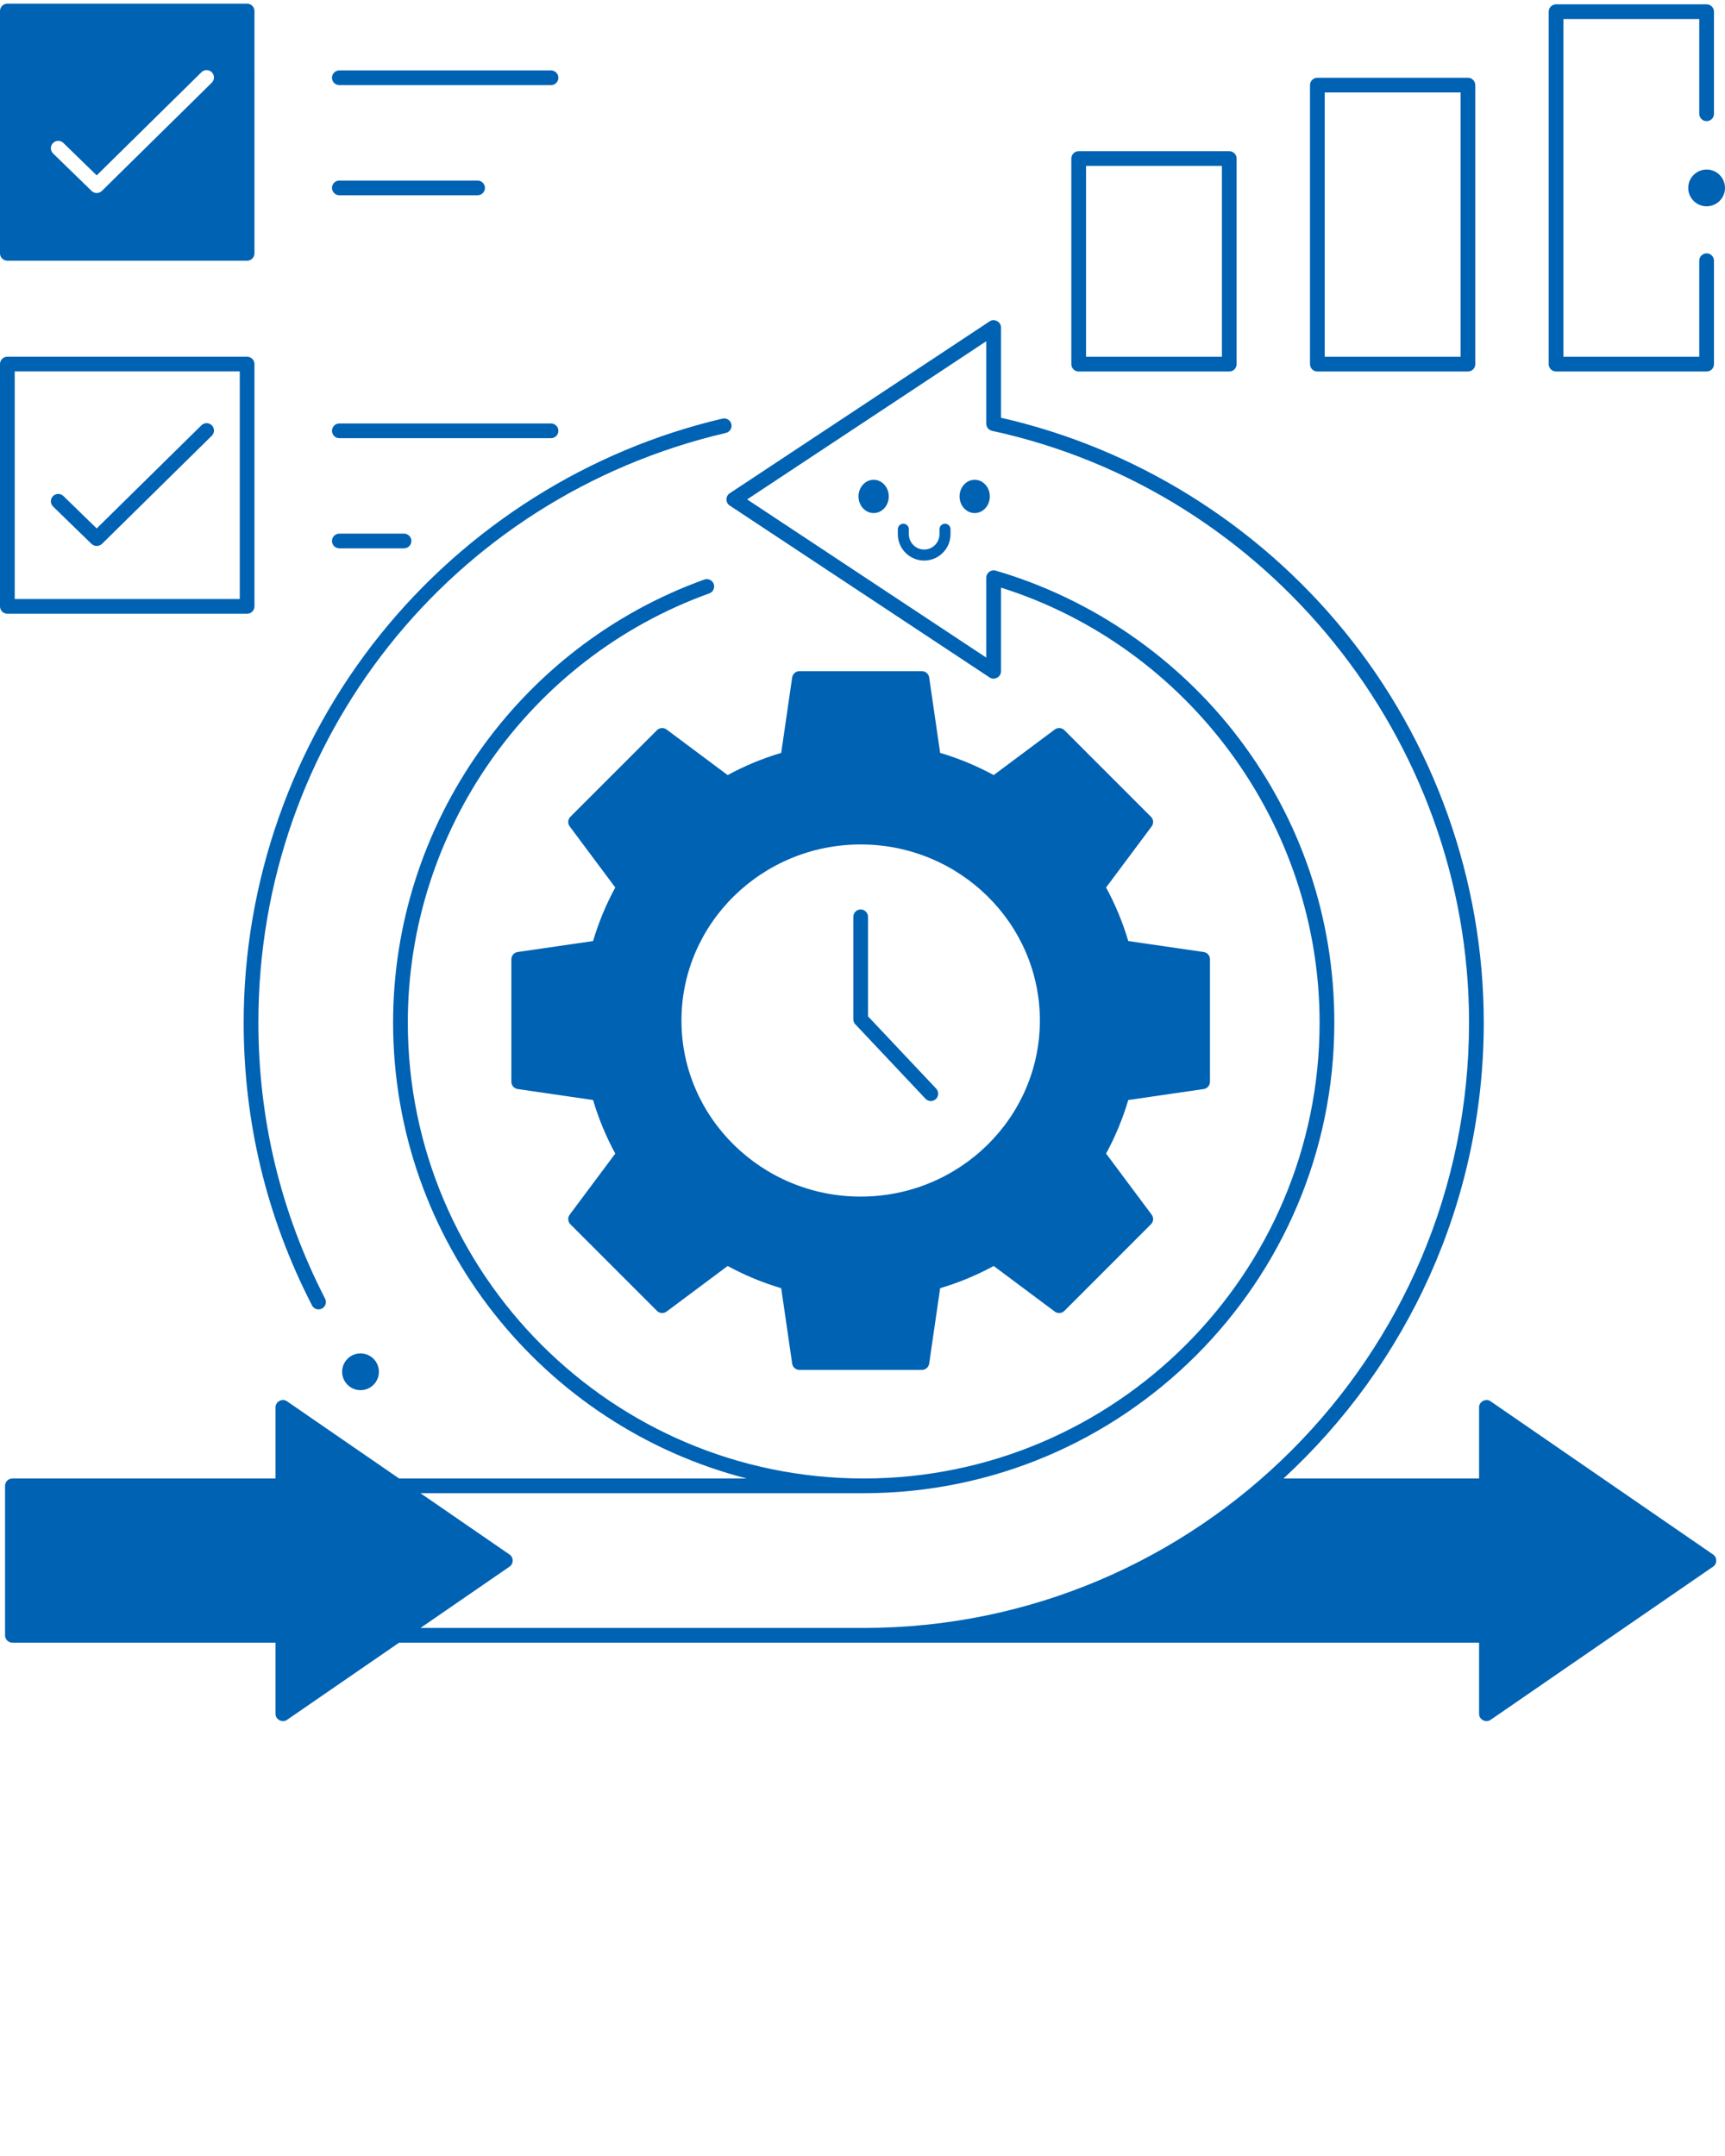
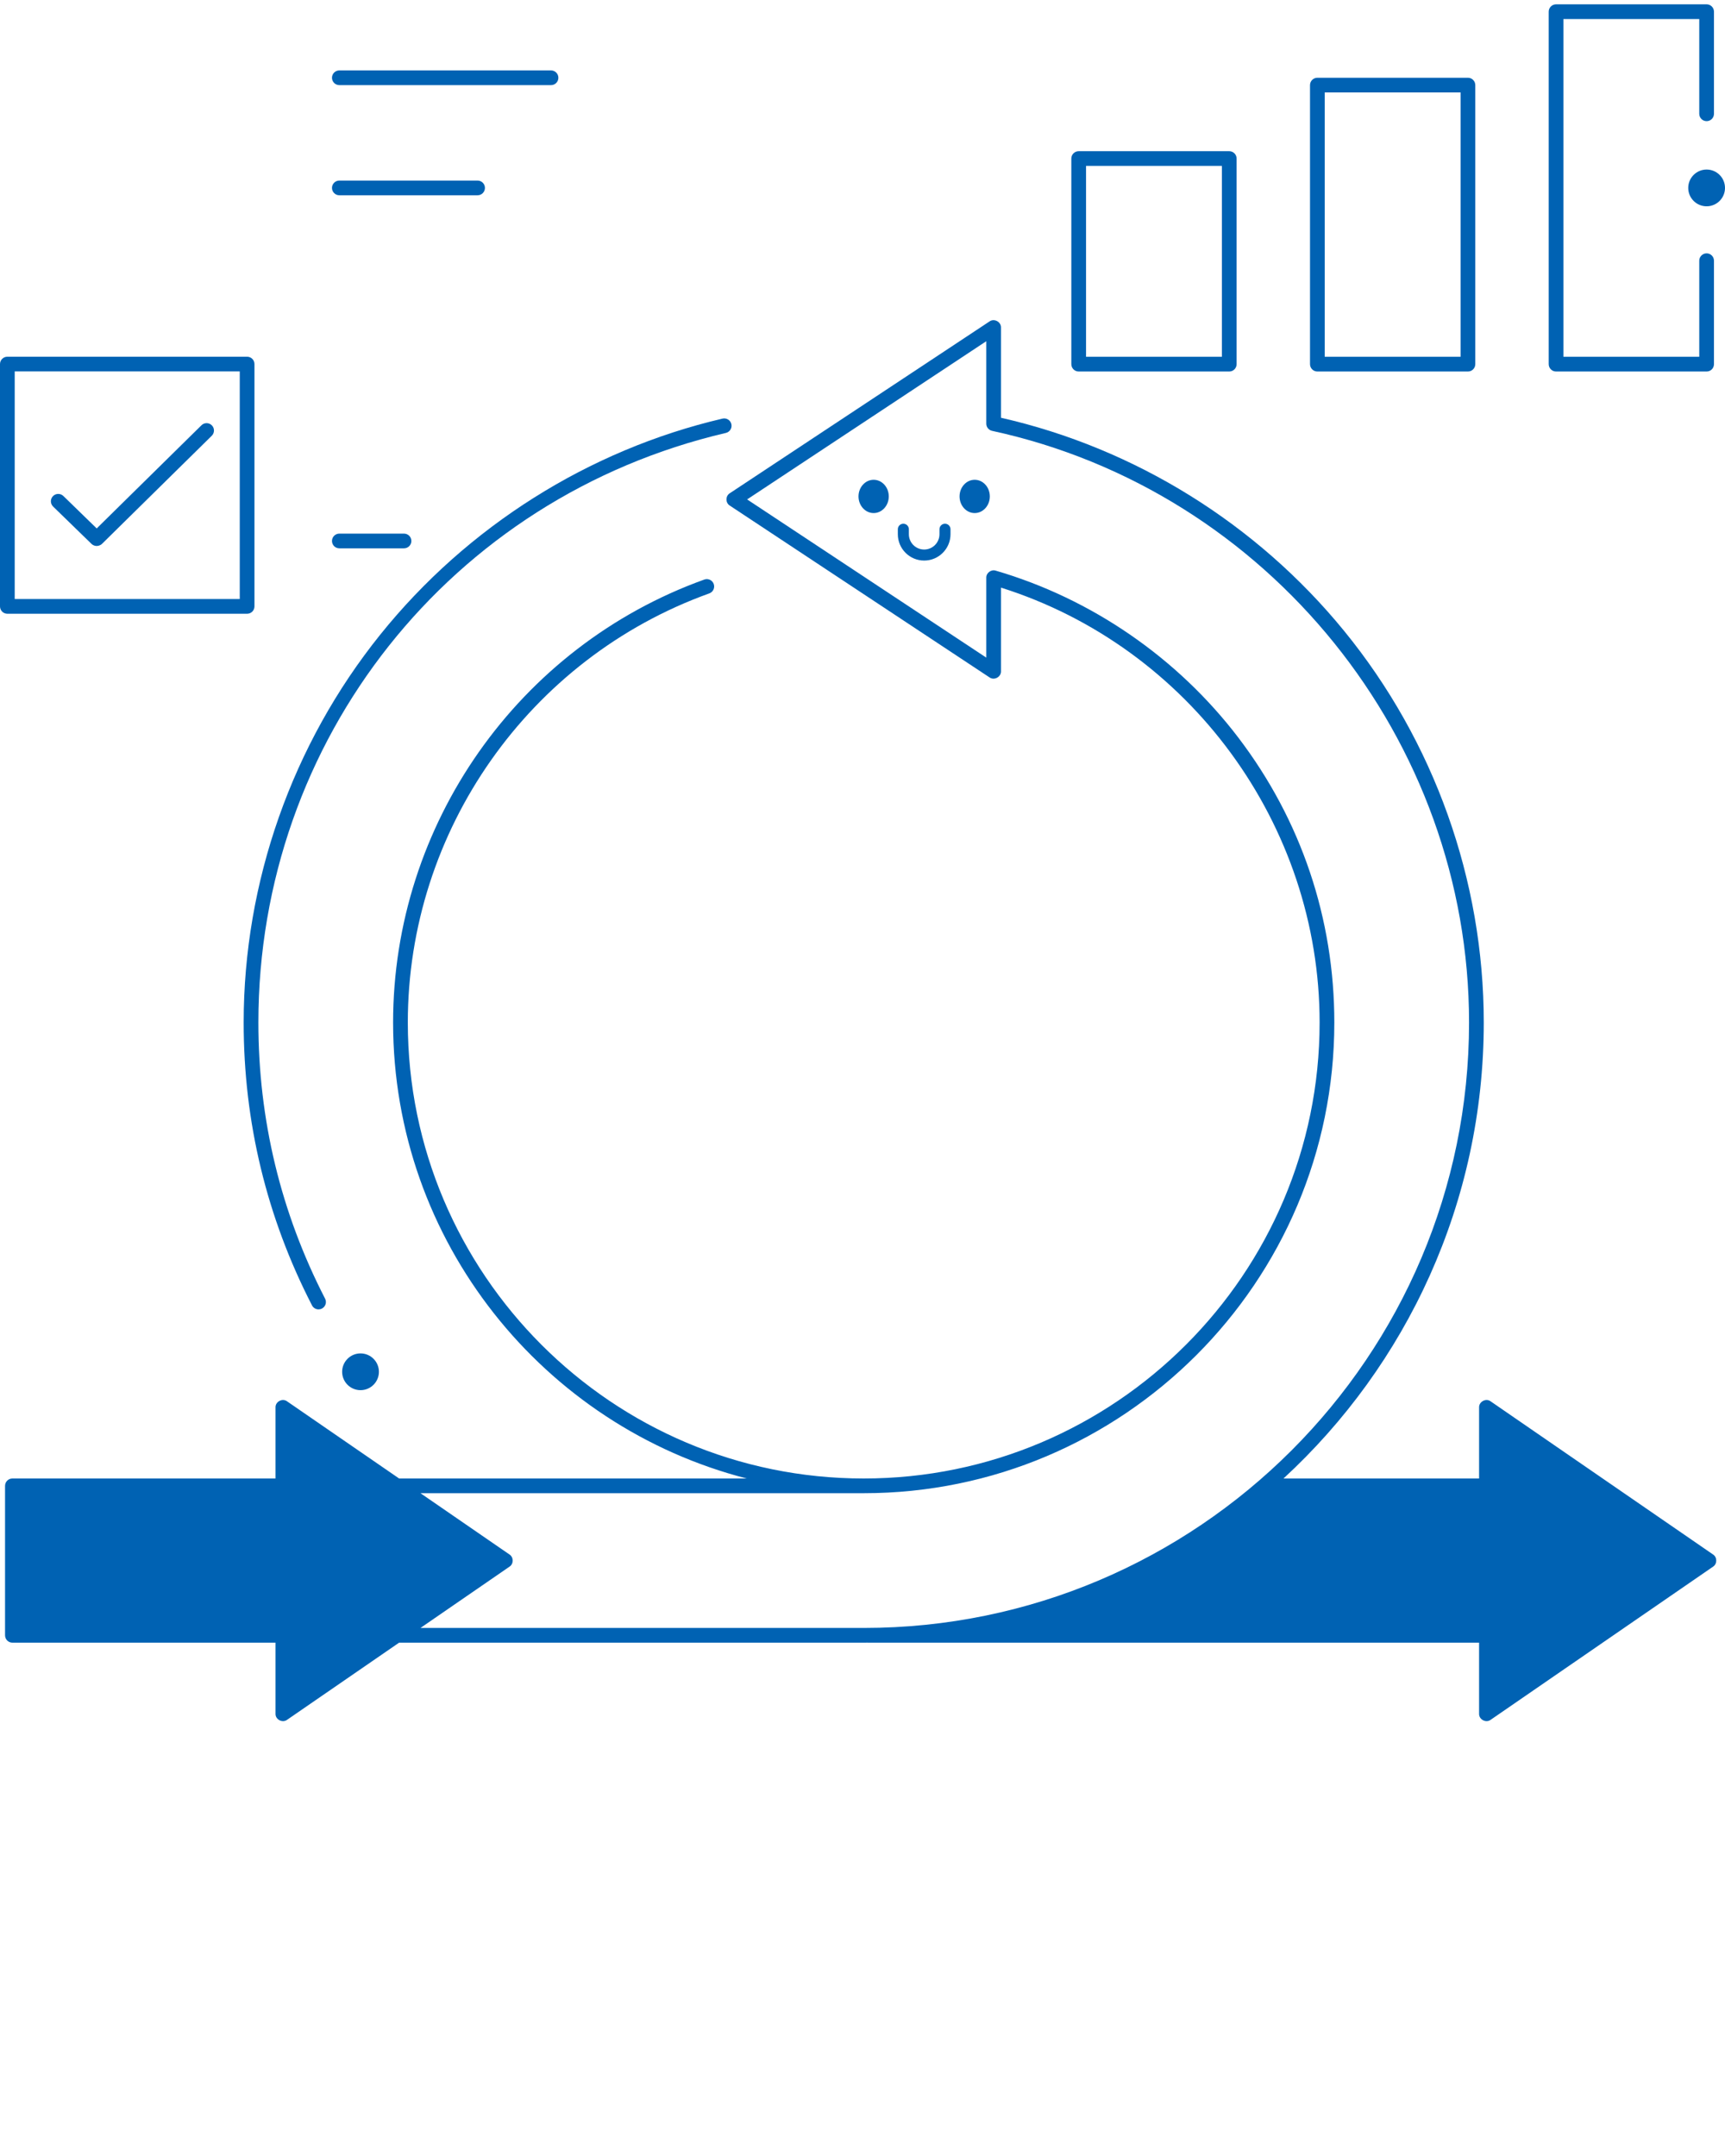
<svg xmlns="http://www.w3.org/2000/svg" version="1.1" x="0px" y="0px" viewBox="0 0 468.998 586.247" style="enable-background:new 0 0 468.998 468.998;" xml:space="preserve">
  <g>
    <g>
-       <path d="M327.26,258.869l-20.501-2.983c-1.496-5.045-3.521-9.934-6.035-14.564l12.392-16.615c0.594-0.796,0.513-1.907-0.189-2.61    l-23.541-23.547c-0.702-0.702-1.813-0.784-2.61-0.189l-16.608,12.394c-4.627-2.513-9.513-4.539-14.56-6.036l-2.981-20.508    c-0.144-0.983-0.986-1.712-1.979-1.712h-33.291c-0.993,0-1.836,0.729-1.979,1.712l-2.982,20.508    c-5.045,1.497-9.932,3.523-14.56,6.037l-16.608-12.395c-0.798-0.594-1.908-0.513-2.61,0.189l-23.54,23.547    c-0.702,0.703-0.783,1.813-0.189,2.61l12.392,16.614c-2.513,4.628-4.538,9.517-6.035,14.564l-20.502,2.983    c-0.982,0.143-1.712,0.986-1.712,1.979v33.301c0,0.993,0.729,1.836,1.712,1.979l20.502,2.983    c1.497,5.048,3.522,9.937,6.035,14.564l-12.392,16.614c-0.594,0.796-0.513,1.907,0.189,2.61l23.54,23.547    c0.701,0.702,1.812,0.783,2.61,0.189l16.608-12.395c4.628,2.514,9.515,4.54,14.56,6.037l2.982,20.508    c0.144,0.983,0.986,1.712,1.979,1.712h33.291c0.993,0,1.836-0.729,1.979-1.712l2.981-20.508c5.047-1.497,9.933-3.523,14.56-6.036    l16.608,12.394c0.799,0.595,1.909,0.513,2.61-0.189l23.541-23.547c0.702-0.703,0.783-1.813,0.189-2.61l-12.392-16.614    c2.513-4.627,4.538-9.516,6.035-14.564l20.501-2.983c0.982-0.143,1.712-0.986,1.712-1.979v-33.301    C328.972,259.855,328.242,259.012,327.26,258.869z M282.725,277.498c0,26.4-21.857,47.877-48.725,47.877    s-48.725-21.478-48.725-47.877s21.857-47.877,48.725-47.877S282.725,251.099,282.725,277.498z" fill="#0062B3" />
      <g>
        <g>
-           <path d="M253.08,299.388c-0.531,0-1.062-0.21-1.455-0.628l-19.08-20.238c-0.35-0.371-0.545-0.862-0.545-1.372v-27.851      c0-1.104,0.896-2,2-2s2,0.896,2,2v27.057l18.535,19.66c0.758,0.804,0.721,2.07-0.083,2.827      C254.065,299.207,253.572,299.388,253.08,299.388z" fill="#0062B3" />
-         </g>
+           </g>
      </g>
    </g>
    <g>
      <g>
        <g>
          <g>
            <path d="M86.609,356.04c-0.726,0-1.426-0.396-1.78-1.085c-12.329-23.96-18.581-49.838-18.581-76.916       c0-38.222,13.194-75.686,37.151-105.491c23.598-29.357,56.642-50.212,93.044-58.723c1.068-0.252,2.15,0.416,2.402,1.492       c0.252,1.076-0.416,2.151-1.492,2.403c-74.838,17.498-127.105,83.424-127.105,160.32c0,26.435,6.103,51.697,18.138,75.085       c0.506,0.982,0.119,2.188-0.863,2.693C87.229,355.969,86.917,356.04,86.609,356.04z" fill="#0062B3" />
          </g>
        </g>
        <g>
          <g>
            <circle cx="98.021" cy="373.009" r="4.998" fill="#0062B3" />
          </g>
        </g>
      </g>
      <g>
        <g>
          <g>
            <ellipse cx="237.527" cy="134.984" rx="4.114" ry="4.525" fill="#0062B3" />
          </g>
        </g>
        <g>
          <g>
            <ellipse cx="265.001" cy="134.984" rx="4.114" ry="4.525" fill="#0062B3" />
          </g>
        </g>
        <g>
          <g>
            <path d="M251.265,152.425c-3.948,0-7.161-3.212-7.161-7.16v-1.357c0-0.829,0.672-1.5,1.5-1.5s1.5,0.671,1.5,1.5v1.357       c0,2.294,1.866,4.16,4.161,4.16c2.294,0,4.16-1.866,4.16-4.16v-1.357c0-0.829,0.672-1.5,1.5-1.5s1.5,0.671,1.5,1.5v1.357       C258.425,149.213,255.213,152.425,251.265,152.425z" fill="#0062B3" />
          </g>
        </g>
      </g>
    </g>
    <g>
      <g>
        <g>
-           <path d="M67.185,0.996H2c-1.104,0-2,0.896-2,2v65.893c0,1.104,0.896,2,2,2h65.185c1.104,0,2-0.896,2-2V2.996      C69.185,1.892,68.289,0.996,67.185,0.996z M14.4,38.908c0.77-0.792,2.037-0.809,2.828-0.039l9.064,8.818l28.479-28.05      c0.787-0.775,2.053-0.766,2.828,0.021c0.775,0.787,0.766,2.053-0.021,2.828L27.705,51.911c-0.775,0.764-2.018,0.767-2.798,0.009      L14.439,41.736C13.647,40.966,13.63,39.7,14.4,38.908z" fill="#0062B3" />
          <g>
            <g>
              <g>
                <path d="M149.813,23.147H92.26c-1.104,0-2-0.896-2-2s0.896-2,2-2h57.554c1.104,0,2,0.896,2,2S150.918,23.147,149.813,23.147z " fill="#0062B3" />
              </g>
            </g>
            <g>
              <g>
                <path d="M129.846,53.098H92.26c-1.104,0-2-0.896-2-2s0.896-2,2-2h37.586c1.104,0,2,0.896,2,2S130.95,53.098,129.846,53.098z" fill="#0062B3" />
              </g>
            </g>
          </g>
        </g>
        <g>
          <g>
            <g>
              <g>
                <path d="M67.185,166.889H2c-1.104,0-2-0.896-2-2V98.996c0-1.104,0.896-2,2-2h65.185c1.104,0,2,0.896,2,2v65.893         C69.185,165.994,68.289,166.889,67.185,166.889z M4,162.889h61.185v-61.893H4V162.889z" fill="#0062B3" />
              </g>
            </g>
            <g>
              <g>
                <path d="M24.907,147.92l-10.468-10.184c-0.792-0.771-0.81-2.037-0.039-2.828c0.771-0.792,2.038-0.808,2.828-0.039         l9.064,8.818l28.479-28.05c0.787-0.775,2.053-0.766,2.828,0.021c0.775,0.787,0.766,2.053-0.021,2.828l-29.874,29.424         C27.316,148.294,26.042,148.924,24.907,147.92z" fill="#0062B3" />
              </g>
            </g>
          </g>
          <g>
            <g>
              <g>
-                 <path d="M149.813,119.147H92.26c-1.104,0-2-0.896-2-2s0.896-2,2-2h57.554c1.104,0,2,0.896,2,2         S150.918,119.147,149.813,119.147z" fill="#0062B3" />
-               </g>
+                 </g>
            </g>
            <g>
              <g>
                <path d="M109.846,149.098H92.26c-1.104,0-2-0.896-2-2s0.896-2,2-2h17.586c1.104,0,2,0.896,2,2         S110.95,149.098,109.846,149.098z" fill="#0062B3" />
              </g>
            </g>
          </g>
        </g>
      </g>
      <g>
        <g>
          <g>
            <path d="M464,101.019h-40.934c-1.104,0-2-0.896-2-2V3.176c0-1.104,0.896-2,2-2H464c1.104,0,2,0.896,2,2v27.767       c0,1.104-0.896,2-2,2s-2-0.896-2-2V5.176h-36.934v91.843H462v-26.13c0-1.104,0.896-2,2-2s2,0.896,2,2v28.13       C466,100.124,465.104,101.019,464,101.019z" fill="#0062B3" />
          </g>
        </g>
        <g>
          <g>
            <circle cx="464" cy="51.098" r="4.998" fill="#0062B3" />
          </g>
        </g>
        <g>
          <g>
            <path d="M399.104,101.019h-40.934c-1.104,0-2-0.896-2-2V23.143c0-1.104,0.896-2,2-2h40.934c1.104,0,2,0.896,2,2v75.876       C401.104,100.124,400.209,101.019,399.104,101.019z M360.171,97.019h36.934V25.143h-36.934V97.019z" fill="#0062B3" />
          </g>
        </g>
        <g>
          <g>
            <path d="M334.21,101.019h-40.934c-1.104,0-2-0.896-2-2V43.111c0-1.104,0.896-2,2-2h40.934c1.104,0,2,0.896,2,2v55.909       C336.21,100.124,335.314,101.019,334.21,101.019z M295.276,97.019h36.934V45.111h-36.934V97.019z" fill="#0062B3" />
          </g>
        </g>
      </g>
    </g>
    <path d="M465.762,422.697l-60.487-41.656c-1.257-0.927-3.185,0.085-3.135,1.647v19.336h-53.181   c33.455-30.836,54.45-75.001,54.45-123.985c0-38.691-13.487-76.514-37.977-106.5c-23.802-29.144-56.878-49.677-93.282-57.946   v-24.53c0.05-1.545-1.842-2.561-3.104-1.668l-70.644,46.736c-1.181,0.732-1.181,2.604,0,3.336l70.644,46.736   c1.26,0.893,3.153-0.122,3.104-1.668v-22.753c51.14,16.142,86.63,64.385,86.63,118.257c0,68.365-55.604,123.985-123.952,123.985   c-68.347,0-123.951-55.62-123.951-123.985c0-52.144,32.94-99.036,81.969-116.687c1.039-0.374,1.578-1.52,1.204-2.559   c-0.374-1.04-1.52-1.58-2.56-1.205c-50.609,18.22-84.613,66.626-84.613,120.451c0,59.596,40.932,109.808,96.153,123.985h-94.517   l-30.469-20.983c-1.259-0.927-3.184,0.085-3.135,1.647v19.336H3.373c-1.104,0-2,0.896-2,2v40.64c0,1.104,0.896,2,2,2h71.536V466   c-0.049,1.562,1.875,2.574,3.135,1.647l30.468-20.983h126.316c0.365,0,0.727-0.012,1.091-0.014c-0.02,0.004-0.04,0.01-0.06,0.014   h166.28V466c-0.049,1.562,1.875,2.574,3.135,1.647l60.487-41.656C466.902,425.253,466.902,423.435,465.762,422.697z    M234.828,442.664H114.321l24.21-16.673c1.14-0.738,1.14-2.556,0-3.294l-24.21-16.673h120.507   c70.553,0,127.952-57.414,127.952-127.985c0-28.251-9.021-55.034-26.086-77.453c-16.517-21.697-39.95-37.828-65.984-45.422   c-1.229-0.396-2.595,0.628-2.56,1.92v21.729l-65.019-43.015l65.019-43.015v22.414c0,0.941,0.656,1.755,1.576,1.955   c75.144,16.293,129.683,83.956,129.683,160.887C399.409,368.814,325.578,442.664,234.828,442.664z" fill="#0062B3" />
  </g>
</svg>